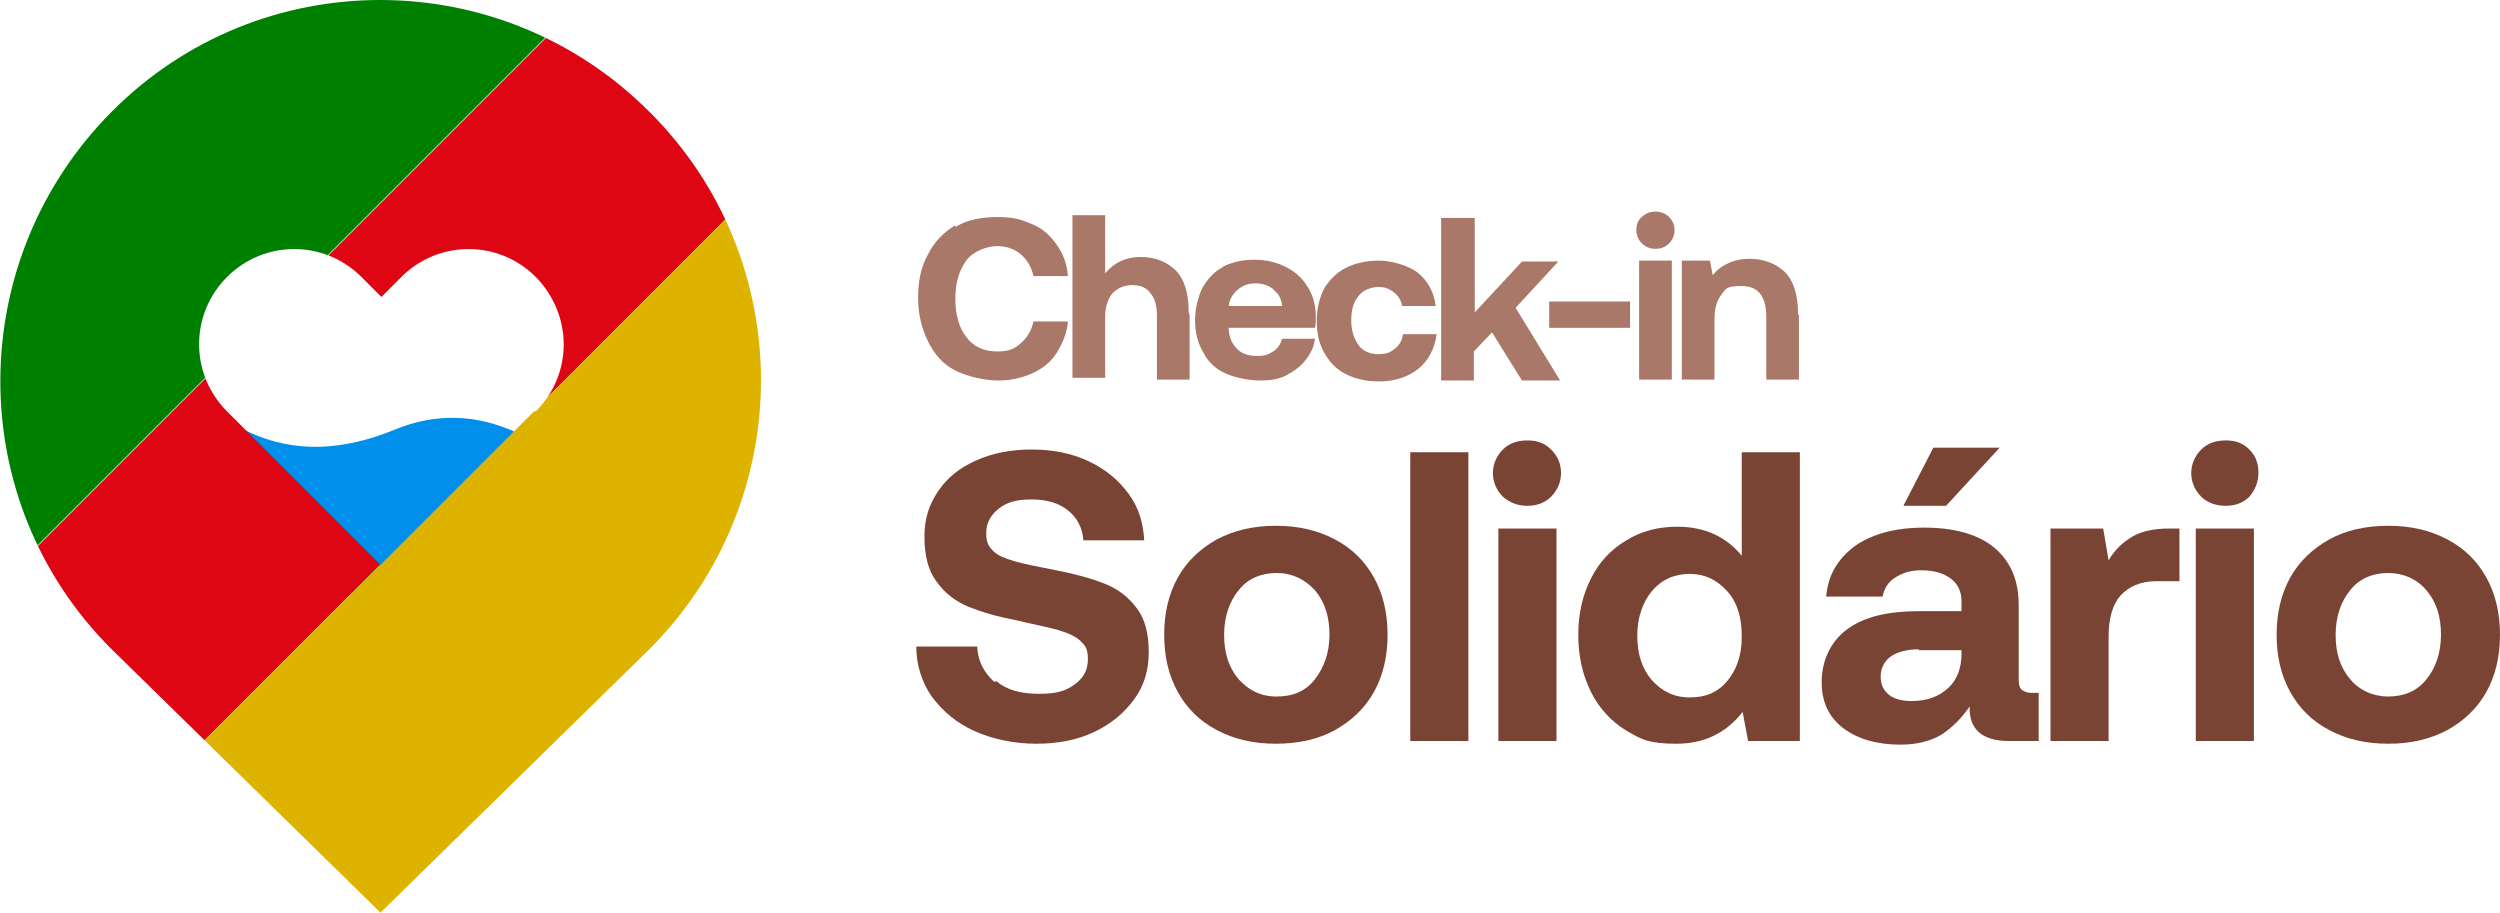
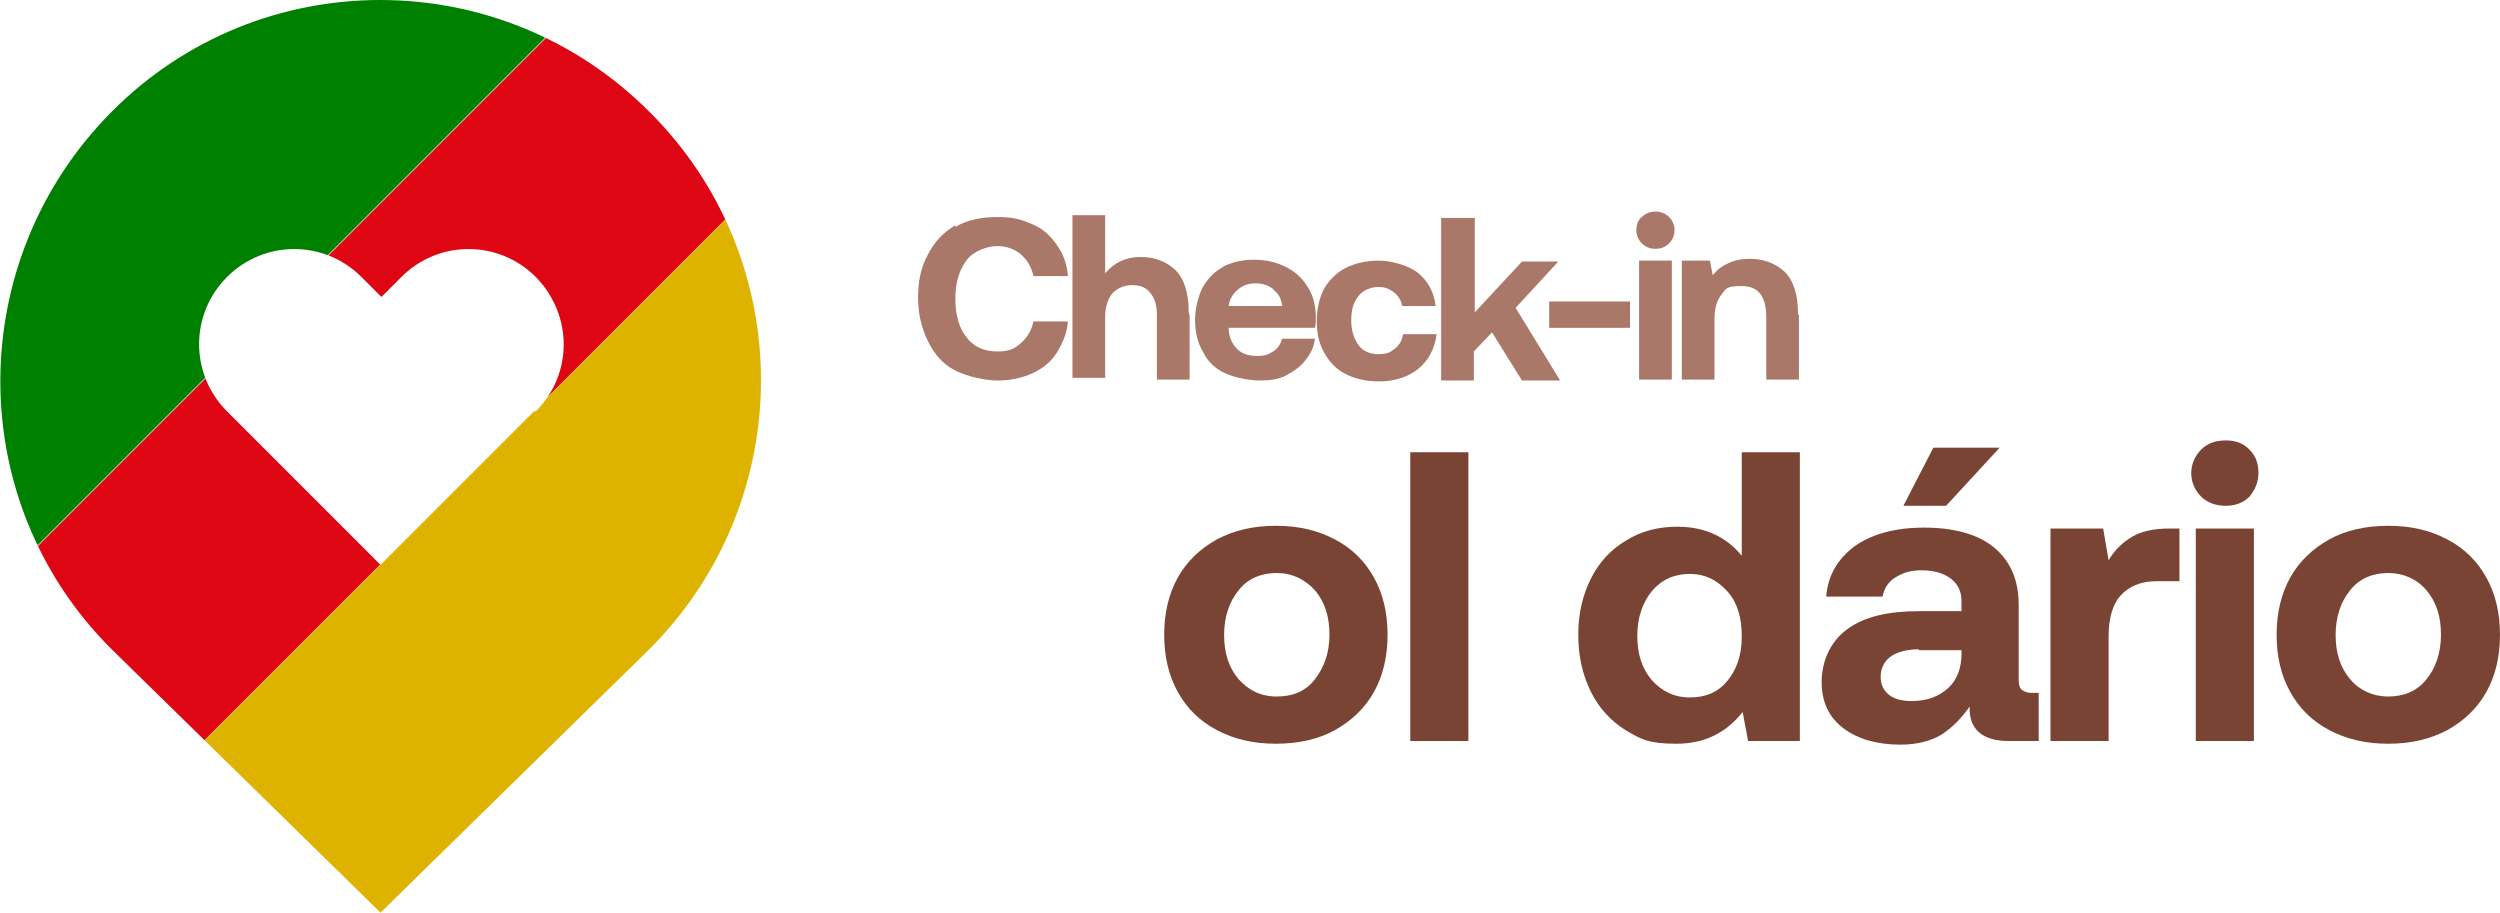
<svg xmlns="http://www.w3.org/2000/svg" id="Camada_2" data-name="Camada 2" version="1.1" viewBox="0 0 275.3 100.5">
  <defs>
    <style>
      .cls-1 {
        fill: #0090eb;
      }

      .cls-1, .cls-2, .cls-3, .cls-4, .cls-5, .cls-6, .cls-7 {
        stroke-width: 0px;
      }

      .cls-2 {
        fill: #7a4434;
      }

      .cls-3 {
        fill: #a97868;
      }

      .cls-4 {
        fill: none;
      }

      .cls-5 {
        fill: #deb300;
      }

      .cls-8 {
        clip-path: url(#clippath);
      }

      .cls-6 {
        fill: #de0613;
      }

      .cls-7 {
        fill: green;
      }
    </style>
    <clipPath id="clippath">
      <path class="cls-4" d="M71.5,12.3C55.1-4.1,28.6-4.1,12.3,12.3s-16.4,42.9,0,59.2l29.6,29,29.6-29c16.4-16.4,16.4-42.9,0-59.2h0ZM58.8,45.3l-16.9,16.9-16.9-16.9c-4.1-4.1-4.1-10.7,0-14.8,4.1-4.1,10.7-4.1,14.8,0l2.2,2.2,2.2-2.2c4.1-4.1,10.7-4.1,14.8,0,4.1,4.2,4.1,10.7,0,14.8h0Z" />
    </clipPath>
  </defs>
  <g id="Camada_1-2" data-name="Camada 1-2">
    <g>
      <g>
        <path class="cls-3" d="M105.2,25c1.3-.8,2.9-1.1,4.7-1.1s2.6.3,3.8.8,2,1.3,2.7,2.3c.7,1,1.1,2.1,1.2,3.4h-3.8c-.2-1-.7-1.8-1.4-2.4s-1.6-.9-2.6-.9-2.6.5-3.4,1.6-1.2,2.5-1.2,4.2.4,3.2,1.2,4.2c.8,1.1,2,1.6,3.4,1.6s1.9-.3,2.6-.9c.7-.6,1.2-1.4,1.4-2.4h3.8c-.1,1.3-.6,2.4-1.2,3.4s-1.6,1.8-2.7,2.3c-1.1.5-2.4.8-3.8.8s-3.3-.4-4.7-1.1-2.3-1.8-3-3.2-1.1-3-1.1-4.8.3-3.4,1.1-4.8c.7-1.4,1.7-2.4,3-3.2h0Z" />
        <path class="cls-3" d="M131,34.7v7.1h-3.6v-7c0-1.1-.2-1.9-.7-2.5-.4-.6-1.1-.9-2-.9s-1.6.3-2.2.9c-.5.6-.8,1.5-.8,2.6v6.7h-3.6v-17.9h3.6v6.4c1-1.2,2.3-1.8,3.9-1.8s2.8.5,3.8,1.4c1,1,1.5,2.5,1.5,4.7h0Z" />
        <path class="cls-3" d="M134.6,29.4c1-.5,2.1-.8,3.5-.8s2.5.3,3.5.8,1.8,1.2,2.4,2.2c.6.9.9,2.1.9,3.3,0,.5,0,.9-.1,1.2h-9.5c0,1,.4,1.8.9,2.3s1.2.8,2.2.8,1.3-.2,1.8-.5.8-.8,1-1.4h3.6c-.1.9-.5,1.7-1,2.3-.5.7-1.2,1.2-2.1,1.7s-1.9.6-3,.6-2.7-.3-3.8-.8c-1.1-.5-1.9-1.3-2.4-2.3-.6-1-.9-2.2-.9-3.5s.3-2.5.8-3.6c.6-1,1.3-1.8,2.3-2.3h0ZM140.3,31.9c-.5-.4-1.2-.7-2-.7s-1.4.2-2,.7-.9,1.1-1,1.8h5.9c-.1-.8-.4-1.4-1-1.8h0Z" />
        <path class="cls-3" d="M151.8,42c-1.4,0-2.6-.3-3.6-.8-1-.5-1.8-1.3-2.4-2.4s-.8-2.2-.8-3.5.3-2.5.8-3.5c.6-1,1.4-1.8,2.4-2.3s2.2-.8,3.6-.8,3.2.5,4.3,1.3c1.1.9,1.8,2.1,2,3.7h-3.7c-.1-.7-.5-1.2-.9-1.5-.5-.4-1-.6-1.7-.6s-1.7.3-2.2,1c-.6.7-.8,1.6-.8,2.7s.3,2,.8,2.7,1.3,1,2.2,1,1.3-.2,1.8-.6c.5-.4.8-.9.9-1.6h3.7c-.2,1.6-.9,2.9-2,3.8s-2.6,1.4-4.3,1.4h0Z" />
        <path class="cls-3" d="M162.4,24v10.4l5.2-5.6h4l-4.7,5.1,4.9,8h-4.2l-3.3-5.3-2,2.1v3.2h-3.6v-17.9h3.6Z" />
        <path class="cls-3" d="M170.6,33.2h8.9v2.9h-8.9v-2.9Z" />
        <path class="cls-3" d="M184.4,25.3c0,.6-.2,1.1-.6,1.5-.4.4-.9.6-1.5.6s-1.1-.2-1.5-.6c-.4-.4-.6-.9-.6-1.5s.2-1.1.6-1.4c.4-.4.9-.6,1.5-.6s1.1.2,1.5.6c.4.4.6.9.6,1.4ZM184.1,28.7v13.1h-3.6v-13.1h3.6Z" />
        <path class="cls-3" d="M198.1,34.7v7.1h-3.6v-6.9c0-2.3-.9-3.4-2.7-3.4s-1.7.3-2.2.9-.8,1.5-.8,2.7v6.7h-3.6v-13.1h3.1l.3,1.6c.5-.6,1-1,1.7-1.3.6-.3,1.4-.5,2.4-.5,1.5,0,2.8.5,3.8,1.4,1,1,1.5,2.5,1.5,4.7h0Z" />
      </g>
      <g>
-         <path class="cls-2" d="M109.7,75c1.2,1,2.7,1.4,4.7,1.4s2.9-.3,3.9-1c1-.7,1.5-1.6,1.5-2.8s-.3-1.5-.8-2-1.4-.9-2.4-1.2c-1-.3-2.6-.6-4.7-1.1-2.1-.4-3.8-.9-5.3-1.5-1.4-.6-2.6-1.5-3.5-2.8-.9-1.2-1.3-2.9-1.3-4.9s.5-3.5,1.5-5,2.4-2.6,4.2-3.4,3.8-1.2,6.1-1.2,4.4.4,6.3,1.3c1.9.9,3.3,2.1,4.4,3.6s1.6,3.2,1.7,5.1h-6.7c-.1-1.4-.7-2.5-1.7-3.3-1-.8-2.3-1.2-4-1.2s-2.7.3-3.6,1-1.4,1.6-1.4,2.7.3,1.5.8,2c.5.5,1.3.8,2.3,1.1s2.6.6,4.6,1c2.1.4,3.9.9,5.4,1.5,1.5.6,2.6,1.5,3.5,2.7s1.3,2.8,1.3,4.8-.5,3.7-1.6,5.2c-1.1,1.5-2.5,2.7-4.4,3.6-1.9.9-4,1.3-6.4,1.3s-4.8-.5-6.8-1.4c-2-.9-3.5-2.2-4.7-3.8-1.1-1.6-1.7-3.5-1.7-5.5h6.7c.1,1.7.8,2.9,1.9,3.9h0Z" />
        <path class="cls-2" d="M129.7,76.2c-1-1.8-1.5-3.9-1.5-6.3s.5-4.5,1.5-6.3,2.5-3.2,4.3-4.2c1.9-1,4-1.5,6.5-1.5s4.6.5,6.5,1.5c1.9,1,3.3,2.4,4.3,4.2s1.5,3.9,1.5,6.3-.5,4.5-1.5,6.3c-1,1.8-2.5,3.2-4.3,4.2s-4,1.5-6.5,1.5-4.6-.5-6.5-1.5c-1.9-1-3.3-2.4-4.3-4.2h0ZM146.4,69.9c0-2-.5-3.6-1.6-4.9-1.1-1.2-2.5-1.9-4.2-1.9s-3.2.6-4.2,1.9c-1,1.2-1.6,2.9-1.6,4.9s.5,3.6,1.6,4.9c1.1,1.2,2.4,1.9,4.2,1.9s3.2-.6,4.2-1.9,1.6-2.9,1.6-4.9Z" />
        <path class="cls-2" d="M161.7,49.8v31.8h-6.4v-31.8h6.4Z" />
-         <path class="cls-2" d="M171.9,52.1c0,1-.4,1.9-1.1,2.6-.7.7-1.6,1-2.6,1s-1.9-.3-2.7-1c-.7-.7-1.1-1.6-1.1-2.6s.4-1.9,1.1-2.6,1.6-1,2.7-1,1.9.3,2.6,1,1.1,1.5,1.1,2.6ZM171.4,58.2v23.4h-6.4v-23.4h6.4Z" />
        <path class="cls-2" d="M198.1,81.6h-5.6l-.6-3.2c-1.8,2.3-4.2,3.5-7.3,3.5s-3.9-.5-5.6-1.5c-1.6-1-2.9-2.4-3.8-4.2-.9-1.8-1.4-3.9-1.4-6.3s.5-4.4,1.4-6.2c.9-1.8,2.2-3.2,3.9-4.2,1.6-1,3.5-1.5,5.6-1.5,3,0,5.4,1.1,7.1,3.2v-11.4h6.4v31.8h0ZM191.8,70c0-2-.5-3.7-1.6-4.9s-2.4-1.9-4.1-1.9-3.1.6-4.2,1.9c-1,1.2-1.6,2.9-1.6,4.9s.5,3.6,1.6,4.9c1.1,1.2,2.4,1.9,4.2,1.9s3.1-.6,4.1-1.8c1-1.2,1.6-2.8,1.6-4.8h0Z" />
        <path class="cls-2" d="M224.5,81.6h-3.3c-2.9,0-4.4-1.3-4.3-3.8-.9,1.3-1.9,2.3-3.1,3.1-1.2.7-2.7,1.1-4.5,1.1-2.6,0-4.7-.6-6.3-1.8-1.6-1.2-2.4-2.9-2.4-5.1s.9-4.4,2.8-5.8,4.5-2,8-2h4.6v-1.1c0-1.1-.4-1.9-1.2-2.5-.8-.6-1.9-.9-3.2-.9s-2.1.3-2.9.8c-.8.5-1.2,1.2-1.4,2.1h-6.2c.2-2.4,1.3-4.2,3.2-5.6,1.9-1.3,4.4-2,7.6-2s5.9.7,7.7,2.2c1.8,1.5,2.7,3.6,2.7,6.3v8.2c0,.6.1,1,.4,1.2s.6.3,1.1.3h.7v5.4h0ZM211.3,71.5c-1.3,0-2.4.3-3.1.8-.7.5-1.1,1.3-1.1,2.2s.3,1.5.9,2,1.5.7,2.5.7c1.7,0,3-.5,4-1.4s1.5-2.2,1.5-3.8v-.4h-4.7,0ZM212.9,49.3h7.3l-5.9,6.4h-4.7l3.3-6.4h0Z" />
        <path class="cls-2" d="M240.1,64h-2.6c-1.8,0-3.1.6-4,1.6s-1.3,2.6-1.3,4.5v11.5h-6.4v-23.4h5.8l.6,3.5c.7-1.2,1.6-2,2.6-2.6,1-.6,2.4-.9,4.1-.9h1.1v5.8h0Z" />
        <path class="cls-2" d="M248.7,52.1c0,1-.4,1.9-1,2.6-.7.7-1.6,1-2.6,1s-2-.3-2.7-1c-.7-.7-1.1-1.6-1.1-2.6s.4-1.9,1.1-2.6c.7-.7,1.6-1,2.7-1s1.9.3,2.6,1,1,1.5,1,2.6ZM248.2,58.2v23.4h-6.4v-23.4h6.4Z" />
        <path class="cls-2" d="M252.2,76.2c-1-1.8-1.5-3.9-1.5-6.3s.5-4.5,1.5-6.3c1-1.8,2.5-3.2,4.3-4.2s4-1.5,6.5-1.5,4.6.5,6.5,1.5c1.9,1,3.3,2.4,4.3,4.2,1,1.8,1.5,3.9,1.5,6.3s-.5,4.5-1.5,6.3c-1,1.8-2.5,3.2-4.3,4.2-1.9,1-4,1.5-6.5,1.5s-4.6-.5-6.5-1.5c-1.9-1-3.3-2.4-4.3-4.2h0ZM268.8,69.9c0-2-.5-3.6-1.6-4.9-1-1.2-2.5-1.9-4.2-1.9s-3.2.6-4.2,1.9c-1,1.2-1.6,2.9-1.6,4.9s.5,3.6,1.6,4.9c1,1.2,2.5,1.9,4.2,1.9s3.2-.6,4.2-1.9c1-1.2,1.6-2.9,1.6-4.9Z" />
      </g>
      <g>
-         <path class="cls-1" d="M60.7,49.8c-3.3-2.2-9.4-5.7-17.2-2.5-7.8,3.2-13.4,1.9-17.6-.5s3,12.2,3,12.2c0,0,13.3,8.7,13.8,8.6s17.8-17.8,17.8-17.8Z" />
        <g class="cls-8">
          <g>
            <rect class="cls-7" x="-20.3" y="8.1" width="85.1" height="28.1" transform="translate(-9.2 22.2) rotate(-45)" />
            <rect class="cls-6" x="-.4" y="28" width="85.1" height="28.1" transform="translate(-17.4 42.1) rotate(-45)" />
            <rect class="cls-5" x="19.5" y="47.9" width="85.1" height="28.1" transform="translate(-25.7 62) rotate(-45)" />
          </g>
        </g>
      </g>
    </g>
  </g>
</svg>